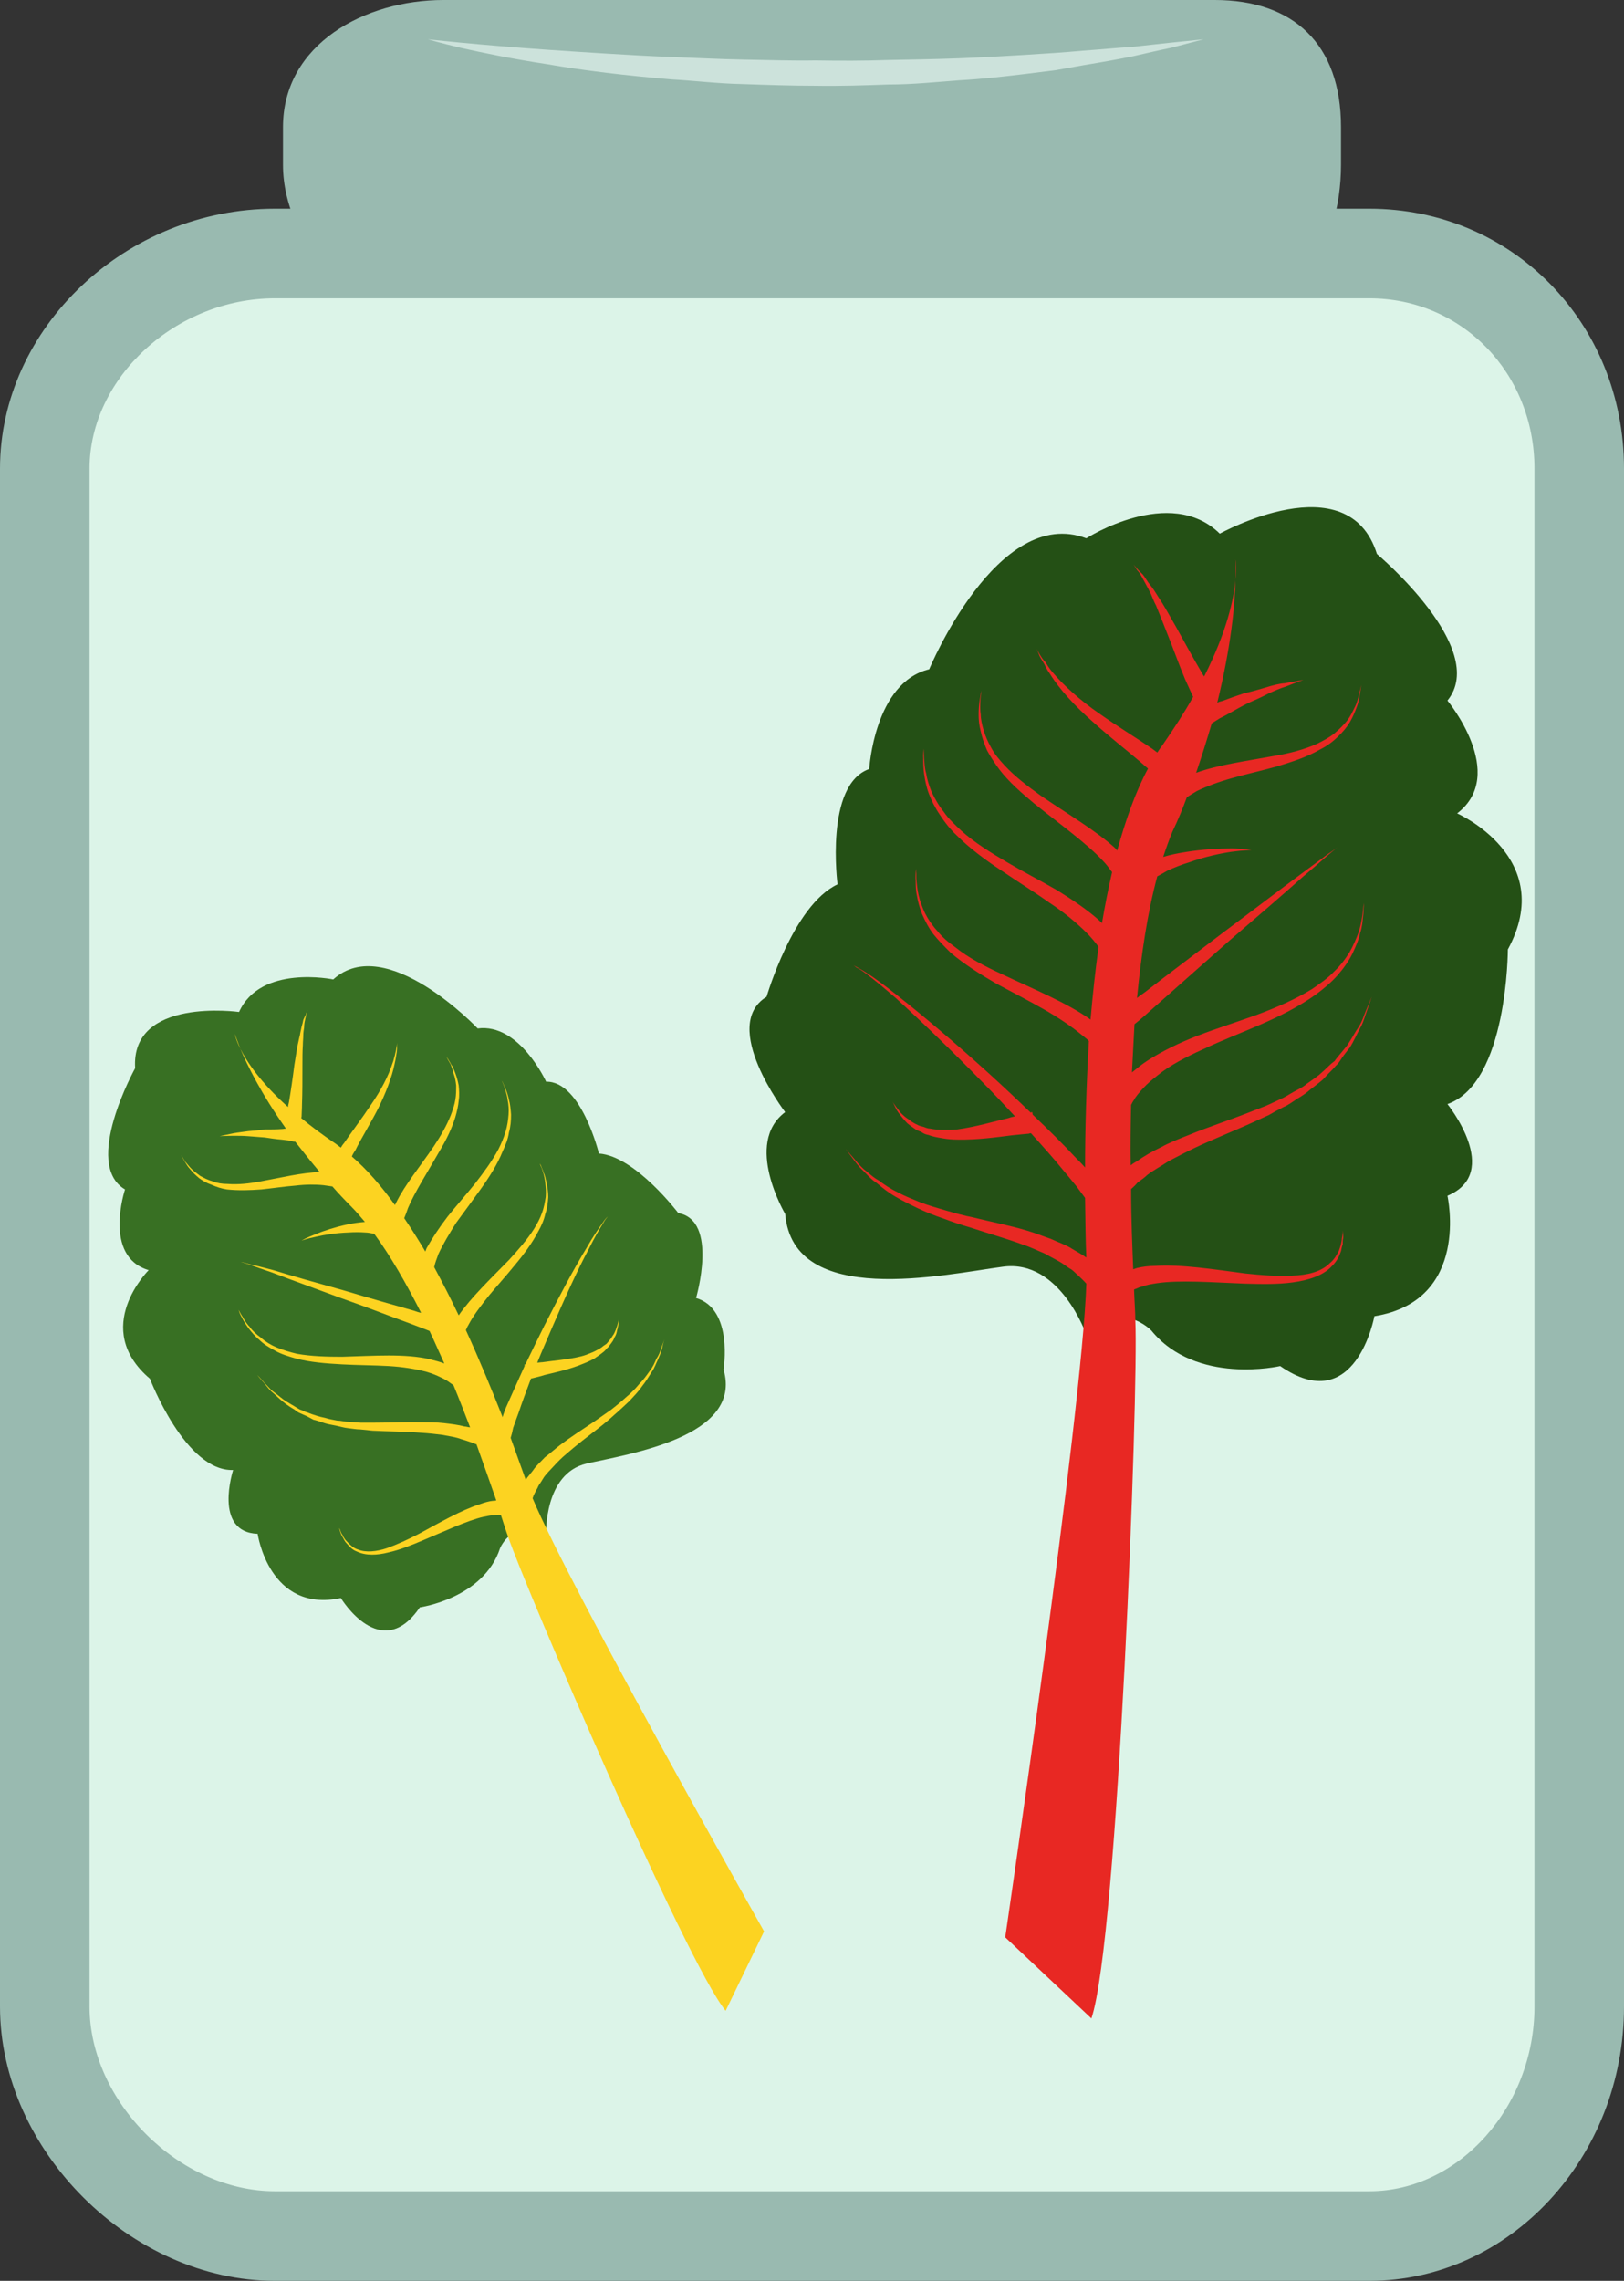
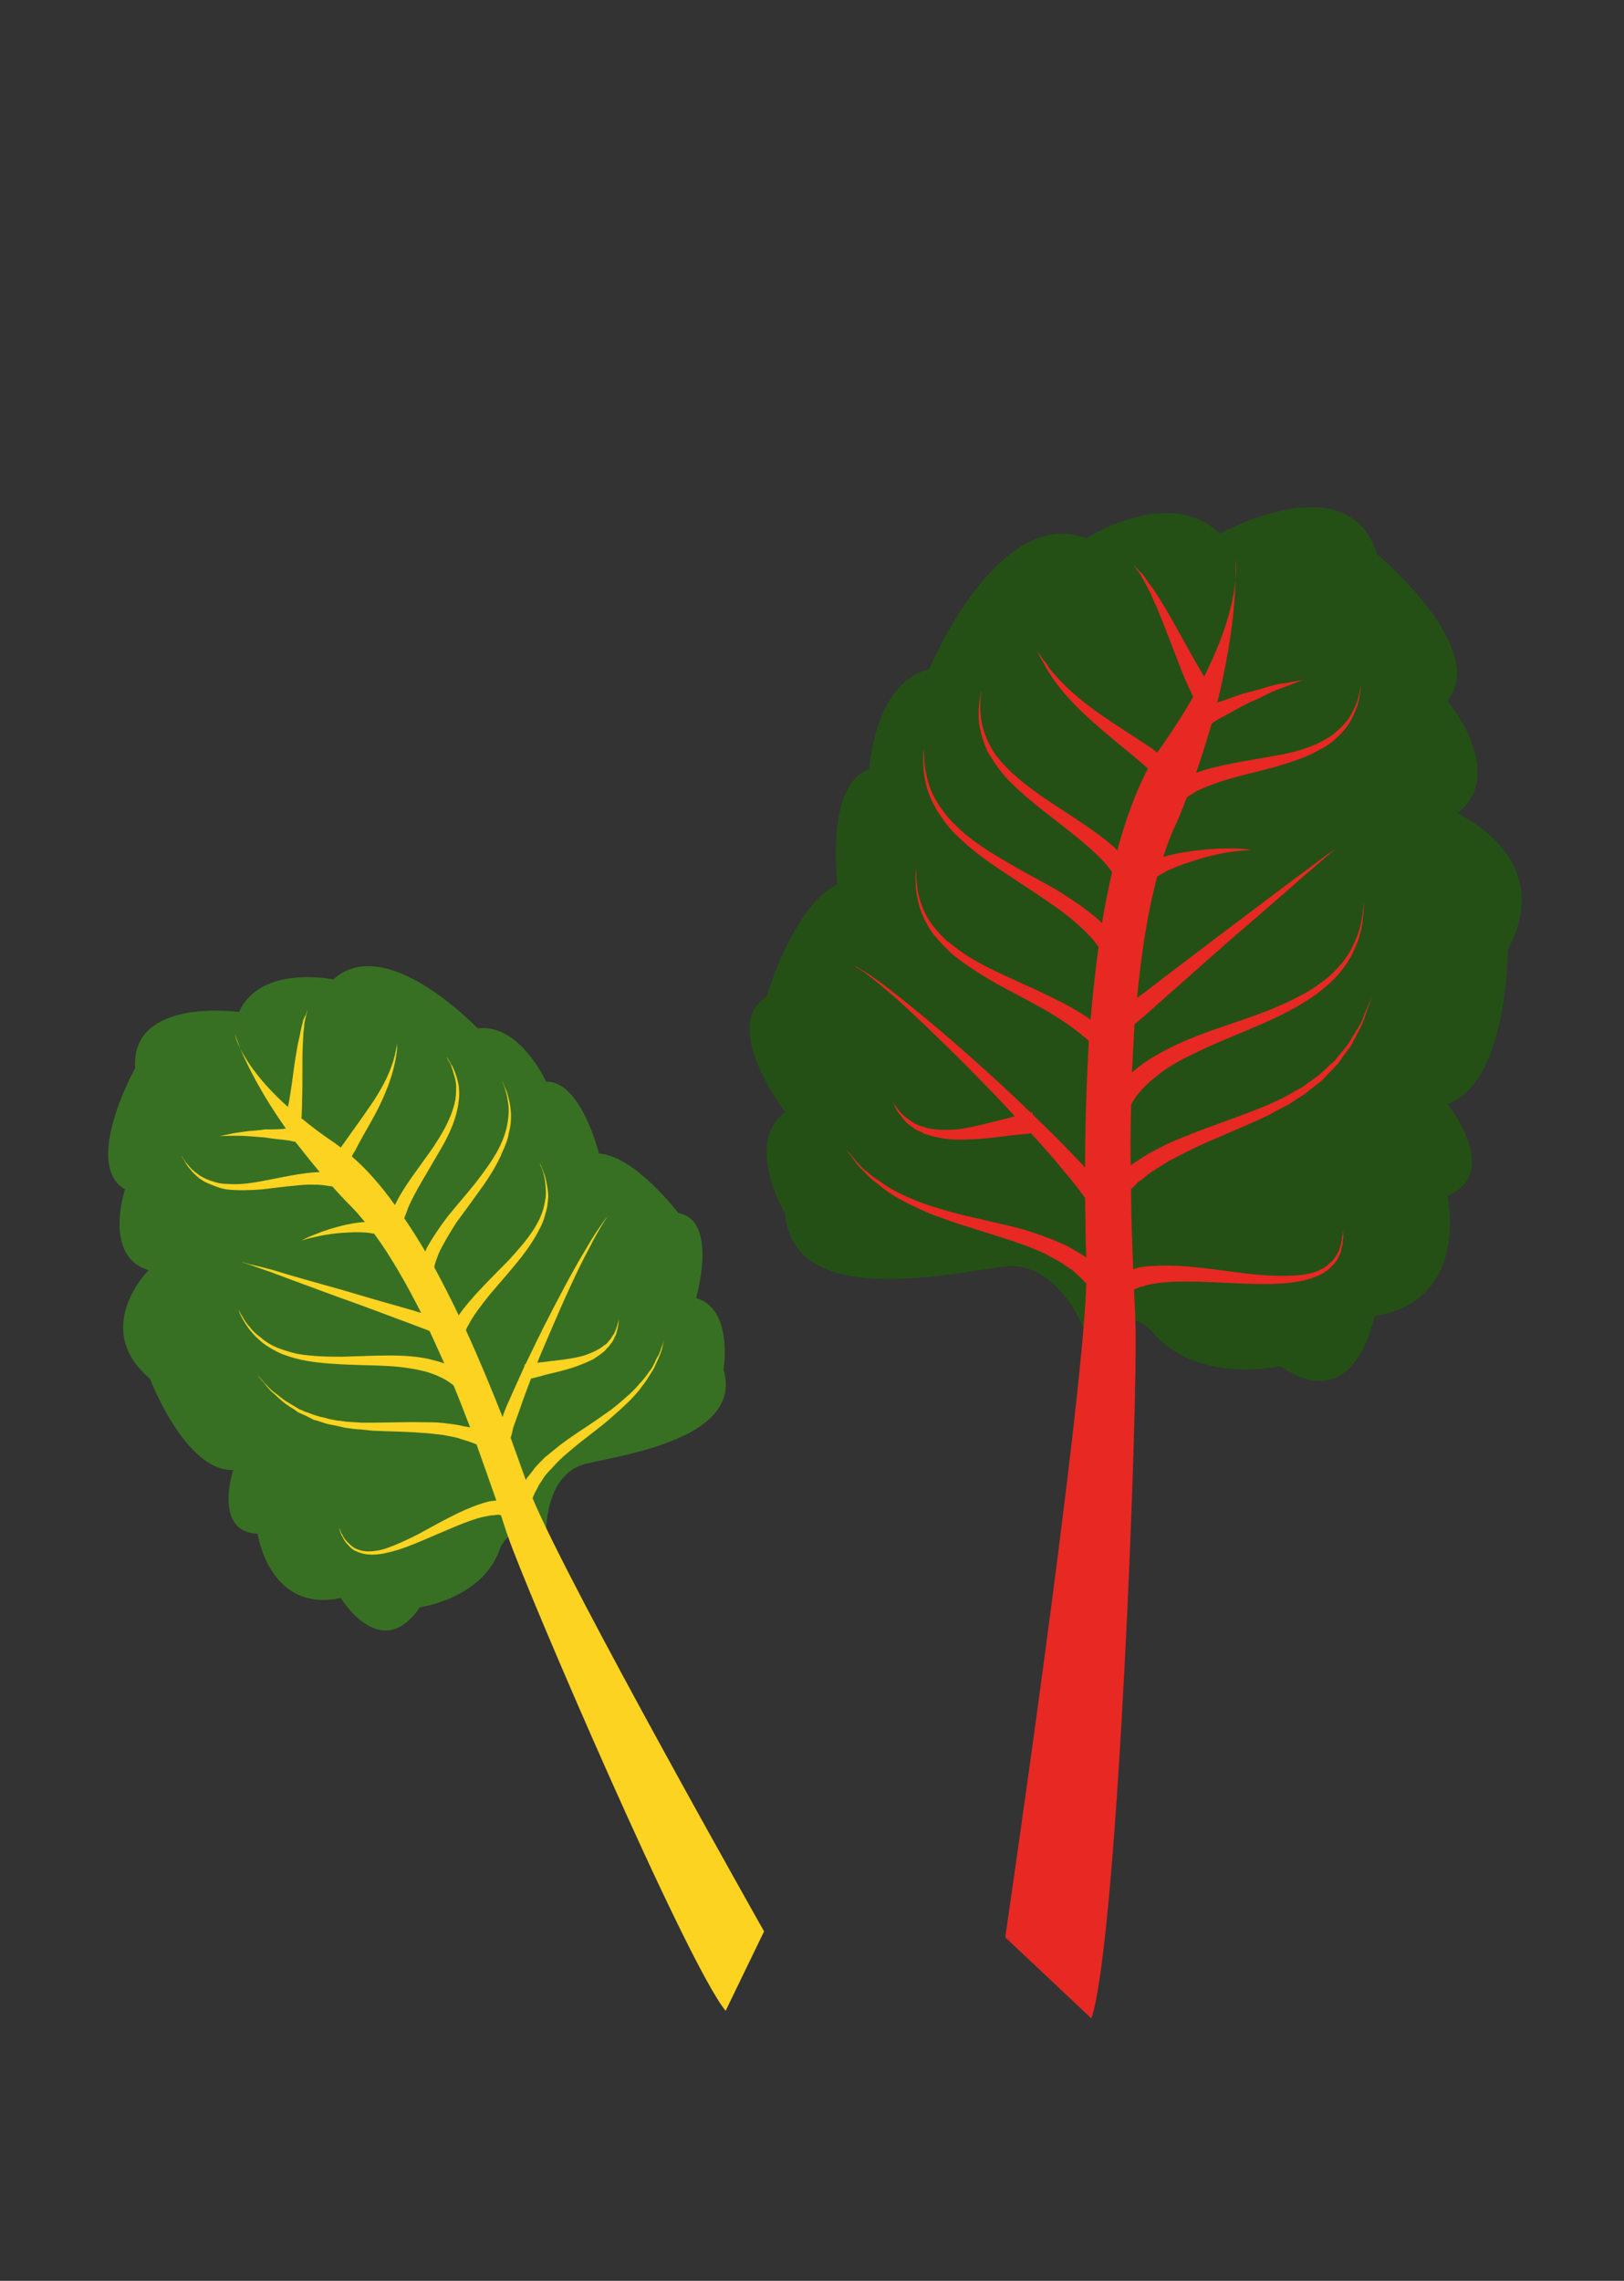
<svg xmlns="http://www.w3.org/2000/svg" id="svg31" viewBox="0 0 3845 5398" style="clip-rule:evenodd;fill-rule:evenodd;image-rendering:optimizeQuality;shape-rendering:geometricPrecision;text-rendering:geometricPrecision" version="1.1" height="53.98mm" width="38.45mm" xml:space="preserve">
  <rect x="0" y="0" width="3845" height="5398" fill="#333333" stroke="none" />
  <defs id="defs4">
    <style id="style2" type="text/css">
   
    .fil3 {fill:#245015;fill-rule:nonzero}
    .fil5 {fill:#387023;fill-rule:nonzero}
    .fil0 {fill:#99BAB0;fill-rule:nonzero}
    .fil2 {fill:#CCE2DB;fill-rule:nonzero}
    .fil1 {fill:#DCF4E8;fill-rule:nonzero}
    .fil4 {fill:#E82823;fill-rule:nonzero}
    .fil6 {fill:#FCD321;fill-rule:nonzero}
   
  </style>
  </defs>
  <g transform="translate(-8636,-12090)" id="Vrstva_x0020_1">
    <g id="_649227072">
-       <path style="fill:#99bab0;fill-rule:nonzero" id="path7" d="m 11811,12480 c 0,197 -113,386 -299,386 H 9686 c -186,0 -380,-189 -380,-386 v -89 c 0,-197 194,-301 380,-301 h 866 960 c 186,0 299,104 299,301 z" class="fil0" />
-       <path style="fill:#dcf4e8;fill-rule:nonzero" id="path9" d="m 12375,16839 c 0,284 -215,543 -497,543 H 9287 c -283,0 -545,-259 -545,-543 v -3640 c 0,-284 262,-509 545,-509 h 2591 c 282,0 497,225 497,509 z" class="fil1" />
-       <path style="fill:#99bab0;fill-rule:nonzero" id="path11" d="m 9287,12796 c -234,0 -439,188 -439,403 v 3640 c 0,225 213,437 439,437 h 2591 c 212,0 391,-200 391,-437 v -3640 c 0,-226 -172,-403 -391,-403 z m 2591,4692 H 9287 c -341,0 -651,-309 -651,-649 v -3640 c 0,-333 298,-615 651,-615 h 2591 c 338,0 603,270 603,615 v 3640 c 0,358 -271,649 -603,649 z" class="fil0" />
-       <path style="fill:#cce2db;fill-rule:nonzero" id="path13" d="m 9649,12183 c 0,0 115,13 287,25 43,3 90,6 139,9 49,3 101,6 155,8 54,2 110,5 166,6 57,1 114,3 171,2 58,1 115,1 172,-1 56,-1 112,-2 166,-4 53,-2 105,-5 155,-8 49,-3 96,-6 139,-10 43,-3 82,-7 117,-9 35,-4 65,-7 91,-10 50,-5 79,-8 79,-8 0,0 -28,7 -77,20 -25,5 -55,12 -90,20 -34,7 -73,14 -116,21 -22,4 -44,8 -67,12 -23,3 -48,6 -72,9 -50,6 -102,12 -156,15 -54,4 -111,10 -168,10 -57,2 -115,4 -173,3 -58,0 -116,-2 -173,-4 -57,-1 -113,-8 -167,-11 -108,-9 -209,-21 -295,-36 -86,-13 -157,-28 -206,-39 -50,-12 -77,-20 -77,-20 z" class="fil2" />
-     </g>
+       </g>
  </g>
  <g transform="translate(-8636,-12090)" id="Vrstva_x0020_1_0">
    <path style="fill:#245015;fill-rule:nonzero" id="path18" d="m 11208,15249 c 0,0 -62,-180 -198,-161 -137,18 -496,99 -515,-125 0,0 -99,-167 0,-241 0,0 -156,-204 -44,-273 0,0 63,-217 168,-266 0,0 -31,-236 75,-273 0,0 12,-205 142,-236 0,0 162,-390 372,-310 0,0 198,-127 316,-11 0,0 304,-169 372,48 0,0 267,224 167,347 0,0 144,174 23,267 0,0 238,105 120,322 0,0 0,316 -143,366 0,0 131,162 0,217 0,0 56,248 -173,285 0,0 -44,242 -223,118 0,0 -199,46 -305,-84 0,0 -73,-77 -154,10 z" class="fil3" />
    <path style="fill:#e82823;fill-rule:nonzero" id="path20" d="m 11561,13414 c 0,0 2,17 0,49 4,-32 0,-49 0,-49 z" class="fil4" />
    <path style="fill:#e82823;fill-rule:nonzero" id="path22" d="m 11870,14482 c -5,11 -8,24 -17,38 -9,13 -17,29 -28,45 -6,7 -12,15 -19,23 -3,4 -7,8 -10,13 -4,3 -8,6 -12,10 -8,8 -17,16 -25,23 -9,7 -19,14 -29,21 -9,8 -20,13 -31,19 -11,6 -21,13 -33,18 -11,5 -23,11 -35,16 l -36,14 c -48,19 -98,35 -144,54 -23,9 -46,18 -66,29 -21,10 -40,21 -57,33 -5,3 -10,6 -15,10 -1,-46 0,-95 1,-143 2,-4 4,-8 7,-12 4,-8 12,-17 22,-28 9,-10 21,-20 35,-31 27,-22 65,-42 107,-61 42,-20 89,-38 135,-58 46,-20 92,-43 131,-71 19,-14 37,-29 52,-46 14,-16 26,-33 35,-51 8,-17 15,-33 18,-48 5,-14 6,-28 7,-39 2,-11 1,-19 2,-25 0,-6 0,-9 0,-9 0,0 0,3 -1,9 -1,6 -1,14 -3,25 -2,11 -4,24 -9,38 -5,14 -12,30 -21,46 -10,16 -22,32 -37,46 -14,15 -33,28 -52,41 -39,24 -85,44 -131,61 -47,17 -95,32 -139,49 -44,17 -85,37 -119,59 -14,9 -26,19 -37,28 2,-38 4,-75 6,-114 14,-11 31,-26 51,-44 47,-42 111,-98 174,-154 64,-55 128,-110 175,-152 25,-21 44,-38 58,-50 14,-12 23,-19 23,-19 0,0 -9,7 -24,17 -15,11 -36,27 -62,46 -50,37 -118,89 -185,139 -68,52 -135,102 -185,141 -7,5 -13,9 -19,14 10,-103 25,-203 48,-288 8,-4 16,-9 25,-14 16,-7 33,-14 50,-19 36,-13 73,-21 100,-25 29,-4 48,-4 48,-4 0,0 -19,-4 -48,-4 -29,0 -67,2 -105,8 -20,3 -39,7 -56,12 7,-21 14,-41 22,-60 13,-27 24,-54 34,-81 7,-5 16,-10 24,-15 23,-11 52,-22 85,-31 32,-9 68,-17 104,-27 36,-11 71,-22 102,-40 16,-8 30,-18 42,-30 12,-11 22,-23 29,-35 7,-12 12,-24 16,-35 4,-10 6,-20 7,-28 3,-15 4,-25 4,-25 0,0 -2,10 -6,25 -2,8 -4,17 -9,27 -5,10 -10,21 -18,32 -9,11 -19,21 -31,31 -11,9 -26,17 -40,24 -31,14 -66,23 -102,29 -65,12 -133,21 -185,40 14,-41 26,-80 37,-117 0,0 0,0 0,0 6,-4 13,-8 19,-12 6,-3 14,-7 21,-11 14,-8 30,-17 46,-25 16,-7 32,-14 47,-22 15,-7 29,-13 42,-17 25,-10 42,-16 42,-16 0,0 -17,3 -44,8 -14,1 -29,5 -45,10 -17,5 -34,10 -52,14 -18,6 -35,12 -51,18 -4,1 -8,2 -12,4 33,-134 42,-234 43,-290 -4,45 -20,121 -74,228 -3,-4 -5,-8 -8,-13 -16,-27 -38,-67 -59,-105 -11,-19 -22,-39 -33,-57 -6,-9 -11,-17 -16,-25 -5,-8 -11,-16 -16,-22 -5,-7 -9,-14 -13,-19 -5,-5 -9,-9 -12,-12 -7,-8 -10,-12 -10,-12 0,0 3,5 8,13 3,3 7,8 10,14 3,6 7,12 11,20 4,7 8,15 12,23 4,9 7,18 12,27 8,19 16,40 24,60 17,42 31,82 45,115 7,16 13,28 17,37 0,1 1,2 2,4 -20,36 -44,73 -73,115 -4,5 -8,11 -12,17 -4,-3 -8,-6 -12,-9 -35,-24 -81,-52 -125,-83 -45,-31 -85,-67 -111,-98 -7,-8 -12,-16 -16,-23 -6,-6 -10,-12 -13,-17 -6,-10 -9,-16 -9,-16 0,0 3,6 7,17 3,6 7,12 11,19 4,8 8,16 14,24 22,36 60,77 101,113 41,37 85,71 115,97 6,5 11,10 16,14 -30,56 -53,122 -73,194 -2,-2 -3,-4 -5,-6 -45,-41 -113,-81 -176,-124 -32,-23 -62,-46 -86,-72 -12,-13 -23,-26 -31,-41 -8,-14 -14,-28 -18,-41 -4,-14 -7,-27 -7,-38 -2,-12 -1,-23 -1,-31 0,-8 2,-15 2,-19 1,-5 1,-7 1,-7 0,0 0,2 -2,7 0,4 -2,11 -3,19 -1,8 -2,19 -2,31 0,12 1,25 5,40 3,14 8,29 15,45 8,15 18,30 29,45 23,30 53,56 83,81 61,49 124,94 162,135 9,9 15,18 22,27 -9,39 -17,79 -24,121 -2,-3 -5,-5 -8,-8 -27,-24 -61,-47 -98,-70 -38,-22 -79,-43 -118,-66 -39,-23 -78,-47 -109,-75 -16,-15 -31,-29 -41,-44 -13,-16 -21,-31 -29,-47 -6,-15 -11,-30 -13,-44 -4,-13 -4,-25 -5,-36 -1,-10 0,-17 -1,-23 0,-5 1,-8 1,-8 0,0 -1,3 -1,8 0,6 -2,13 -1,23 0,11 0,23 2,37 2,14 5,30 11,46 6,16 15,34 26,50 11,17 24,34 40,49 31,31 69,59 107,84 38,26 77,50 112,75 35,23 65,48 88,71 12,12 21,23 29,34 -8,57 -14,114 -19,172 -56,-40 -135,-72 -211,-108 -39,-18 -78,-38 -109,-63 -17,-12 -31,-24 -43,-39 -12,-13 -22,-28 -29,-42 -7,-15 -12,-29 -15,-42 -3,-13 -4,-24 -5,-34 -1,-9 0,-17 -1,-22 0,-5 0,-8 0,-8 0,0 0,3 -1,8 0,5 -1,13 0,22 0,10 0,22 3,35 2,13 6,28 12,43 7,16 15,32 27,48 12,15 26,29 41,44 32,27 70,51 108,73 39,21 78,41 113,61 35,20 66,41 90,61 6,5 12,9 16,14 -6,106 -9,209 -9,299 -7,-8 -14,-15 -22,-23 -29,-31 -64,-66 -102,-102 l -1,-6 c 0,0 -1,0 -4,1 -31,-30 -64,-61 -97,-91 -77,-70 -156,-137 -217,-185 -30,-24 -56,-43 -75,-55 -9,-6 -17,-10 -22,-13 -6,-3 -9,-5 -9,-5 0,0 3,2 8,6 5,2 13,7 22,14 18,13 43,34 72,59 57,52 131,123 203,197 27,27 53,55 78,82 -4,1 -10,2 -15,4 -34,8 -78,21 -122,27 -11,1 -22,1 -33,1 -11,0 -21,-1 -31,-3 -5,0 -10,-2 -15,-4 -4,-1 -9,-2 -13,-4 -9,-4 -17,-9 -23,-14 -8,-5 -13,-10 -18,-15 -4,-5 -8,-10 -11,-14 -6,-8 -9,-13 -9,-13 0,0 3,5 7,14 2,5 6,11 10,16 4,5 9,12 15,18 6,7 15,12 23,18 4,3 10,4 15,7 4,3 9,5 15,6 10,4 22,6 34,8 11,2 23,3 35,3 48,1 95,-6 128,-10 18,-2 31,-3 41,-4 2,-1 3,-1 5,-1 28,31 54,60 75,86 12,14 23,28 33,40 8,11 14,19 20,27 1,55 1,102 3,141 -4,-2 -7,-5 -11,-7 -6,-4 -14,-8 -22,-13 -15,-10 -32,-15 -51,-24 -18,-6 -37,-14 -58,-20 -40,-12 -83,-20 -127,-31 -21,-4 -42,-10 -63,-16 -21,-6 -41,-12 -60,-19 -19,-8 -38,-15 -54,-24 -17,-8 -32,-18 -45,-28 -15,-8 -25,-19 -36,-27 -10,-9 -17,-18 -23,-25 -13,-15 -20,-23 -20,-23 0,0 6,8 18,24 6,8 13,18 23,27 9,9 19,21 33,30 13,11 28,23 44,32 17,10 35,19 54,28 19,9 39,17 60,24 21,8 42,15 63,21 42,14 85,26 123,40 19,6 37,15 54,22 15,9 31,16 44,25 6,4 12,9 18,12 6,4 10,9 15,13 8,8 15,14 21,21 -10,309 -192,1547 -192,1547 l 204,192 c 63,-186 112,-1488 104,-1652 0,-19 -2,-44 -3,-73 2,-1 4,-2 5,-2 4,-2 9,-4 14,-5 10,-4 22,-6 35,-8 54,-8 131,-2 208,1 39,1 78,2 114,-3 37,-5 72,-16 93,-39 11,-11 17,-23 21,-35 1,-5 2,-11 4,-16 0,-5 0,-10 1,-14 1,-8 -1,-15 -1,-19 0,-5 0,-8 0,-8 0,0 0,3 0,8 0,4 0,11 -2,19 0,4 -1,8 -2,13 -1,5 -3,10 -5,16 -5,10 -11,21 -22,30 -20,20 -53,28 -88,29 -35,2 -73,-1 -111,-5 -76,-10 -153,-22 -214,-18 -16,0 -30,2 -43,5 -3,1 -6,2 -9,3 -2,-54 -5,-119 -5,-189 0,0 0,0 0,-1 6,-5 11,-10 16,-16 7,-5 15,-10 22,-17 14,-11 33,-21 51,-33 19,-10 40,-21 61,-31 44,-21 93,-40 141,-62 l 35,-16 c 12,-7 23,-13 35,-19 12,-5 22,-13 33,-20 12,-7 22,-14 31,-22 10,-8 20,-15 29,-23 8,-9 16,-17 24,-25 4,-5 8,-9 12,-13 3,-4 6,-8 9,-13 6,-9 13,-17 19,-25 10,-16 17,-33 25,-47 8,-15 11,-28 15,-39 8,-22 12,-34 12,-34 0,0 -5,12 -14,33 z" class="fil4" />
    <path style="fill:#387023;fill-rule:nonzero" id="path24" d="m 9929,15720 c 0,0 -5,-142 95,-166 100,-23 372,-63 325,-223 0,0 24,-143 -65,-169 0,0 54,-184 -42,-201 0,0 -102,-135 -188,-141 0,0 -42,-172 -125,-170 0,0 -63,-139 -162,-126 0,0 -217,-229 -342,-116 0,0 -172,-36 -223,77 0,0 -257,-36 -246,133 0,0 -126,227 -24,287 0,0 -53,159 56,191 0,0 -138,137 3,257 0,0 84,220 197,216 0,0 -48,147 58,151 0,0 27,188 197,152 0,0 95,157 187,22 0,0 151,-21 190,-140 0,0 30,-73 109,-34 z" class="fil5" />
    <path style="fill:#fcd321;fill-rule:nonzero" id="path26" d="m 9192,14537 c 0,0 4,12 13,35 -11,-22 -13,-35 -13,-35 z" class="fil6" />
    <path style="fill:#fcd321;fill-rule:nonzero" id="path28" d="m 9263,15364 c 6,5 12,14 22,21 10,7 19,16 31,23 7,4 13,8 20,12 3,2 7,4 10,6 4,1 8,3 12,5 8,2 15,6 23,8 8,3 17,5 26,7 9,3 18,4 27,6 9,0 18,3 28,3 9,1 19,1 28,2 h 29 c 39,0 78,-2 115,-1 18,0 36,0 53,2 17,2 34,4 49,8 4,0 9,2 13,2 -12,-31 -25,-65 -39,-99 -2,-2 -5,-4 -8,-6 -5,-4 -13,-9 -22,-13 -10,-5 -20,-9 -33,-13 -26,-7 -57,-12 -91,-14 -35,-2 -73,-2 -110,-4 -38,-2 -76,-5 -110,-14 -17,-5 -34,-10 -48,-18 -15,-8 -28,-16 -38,-26 -11,-9 -19,-19 -26,-28 -7,-10 -12,-18 -16,-26 -4,-7 -6,-13 -7,-17 -2,-4 -3,-7 -3,-7 0,0 1,3 3,7 2,4 5,10 9,16 4,7 9,16 17,24 6,9 16,18 27,26 10,9 23,17 37,23 15,6 31,11 48,15 34,6 70,7 107,7 37,-1 74,-3 110,-3 35,0 69,2 98,9 12,3 24,6 34,10 -12,-26 -23,-52 -35,-77 -12,-5 -29,-11 -47,-18 -44,-16 -103,-39 -163,-60 -59,-22 -118,-43 -162,-60 -23,-8 -41,-14 -54,-19 -13,-4 -21,-7 -21,-6 0,-1 8,1 21,5 14,3 33,8 56,14 45,14 106,31 167,48 60,18 120,35 166,48 6,2 11,4 17,5 -35,-69 -72,-134 -111,-187 -7,-1 -14,-3 -21,-3 -13,-1 -26,-1 -41,0 -27,1 -55,5 -76,10 -20,4 -34,9 -34,9 0,0 12,-7 33,-15 19,-8 47,-17 75,-23 14,-3 28,-5 42,-6 -11,-13 -21,-25 -32,-36 -16,-16 -31,-32 -45,-48 -6,-1 -13,-2 -21,-3 -19,-2 -42,-2 -67,1 -25,2 -52,6 -80,9 -27,2 -55,3 -82,0 -13,-2 -25,-6 -36,-11 -12,-4 -22,-10 -30,-16 -8,-7 -15,-13 -20,-20 -6,-6 -10,-13 -13,-18 -6,-10 -9,-16 -9,-16 0,0 4,6 10,16 4,4 8,10 14,16 6,6 13,11 21,17 9,5 19,10 30,13 10,4 22,6 35,6 25,2 51,-1 78,-6 49,-9 98,-21 140,-22 -21,-25 -40,-49 -58,-72 0,0 0,0 0,0 -5,0 -10,-2 -16,-3 -6,-1 -11,-1 -17,-2 -13,-1 -26,-3 -39,-5 -13,-1 -26,-2 -39,-3 -12,-1 -24,-1 -34,-1 -20,0 -34,1 -34,1 0,0 13,-3 33,-7 11,-2 22,-3 35,-5 12,-1 26,-2 39,-4 14,0 28,0 41,-1 3,0 6,-1 9,-1 -59,-83 -92,-151 -108,-189 15,30 47,79 113,138 0,-3 1,-7 2,-11 4,-23 9,-57 13,-89 3,-17 5,-33 8,-48 2,-8 3,-15 5,-22 1,-7 3,-14 4,-20 2,-6 3,-11 4,-16 2,-5 4,-9 6,-12 2,-7 4,-11 4,-11 0,0 -1,4 -3,11 -1,3 -2,8 -3,13 -1,4 -2,11 -2,17 -1,6 -2,12 -2,19 0,7 -1,14 -1,22 -1,15 -1,32 -1,48 0,34 0,66 -1,92 0,12 -1,23 -1,30 0,1 -1,3 -1,3 24,20 51,40 82,61 4,3 8,6 12,9 2,-3 4,-7 7,-10 17,-25 42,-58 64,-91 23,-33 42,-69 51,-98 3,-7 4,-14 6,-20 1,-6 3,-11 3,-15 2,-9 2,-14 2,-14 0,0 0,5 0,14 0,4 -1,10 -2,16 -1,6 -2,13 -4,21 -6,30 -21,69 -39,105 -19,37 -41,72 -54,99 -3,4 -6,9 -8,14 35,30 70,70 102,115 1,-2 2,-4 3,-6 20,-41 57,-86 89,-133 16,-24 30,-48 40,-73 5,-13 9,-25 11,-37 2,-11 2,-23 2,-34 -1,-10 -3,-20 -6,-28 -2,-9 -5,-16 -7,-22 -3,-5 -6,-10 -7,-12 -1,-3 -3,-5 -3,-5 0,0 2,1 4,5 1,2 4,6 7,12 4,5 7,13 10,21 3,8 6,18 8,29 1,11 2,23 0,36 -1,12 -4,25 -8,39 -8,26 -21,53 -36,78 -29,51 -60,99 -76,137 -3,9 -6,17 -9,24 17,25 34,52 50,79 1,-3 2,-5 3,-8 13,-23 30,-49 50,-75 20,-25 43,-51 64,-77 21,-27 41,-54 56,-82 7,-14 13,-28 17,-42 4,-13 6,-27 7,-40 1,-12 0,-24 -2,-34 -1,-10 -4,-19 -6,-26 -2,-7 -5,-13 -6,-16 -2,-4 -2,-6 -2,-6 0,0 0,2 2,5 2,4 4,10 7,16 3,7 6,16 8,26 3,10 4,22 5,35 0,14 -1,28 -5,42 -2,15 -8,30 -15,45 -12,30 -31,60 -51,88 -20,28 -40,55 -59,81 -17,27 -32,52 -42,74 -4,11 -8,21 -10,31 20,37 40,76 58,114 29,-42 75,-86 119,-131 22,-24 43,-48 59,-73 8,-13 15,-26 19,-38 5,-13 7,-26 9,-38 1,-12 0,-23 -1,-33 -1,-10 -3,-18 -5,-25 -2,-7 -4,-12 -6,-16 -1,-3 -2,-5 -2,-5 0,0 2,2 3,5 1,4 4,9 6,16 3,6 5,15 7,25 2,9 4,21 4,33 -1,13 -2,26 -7,40 -3,14 -9,28 -17,42 -14,27 -34,54 -55,79 -21,26 -43,50 -62,73 -19,24 -36,46 -47,67 -3,5 -5,9 -7,14 33,72 62,143 87,206 2,-8 5,-15 8,-23 13,-29 28,-63 44,-98 v -4 c 0,0 0,0 2,0 14,-29 29,-60 44,-90 35,-69 71,-137 101,-186 14,-25 28,-45 38,-59 4,-7 9,-12 12,-15 3,-4 4,-5 4,-5 0,0 -1,1 -4,5 -3,4 -7,8 -11,16 -9,14 -21,35 -34,61 -27,50 -59,121 -89,191 -11,26 -23,53 -33,78 4,0 8,-1 12,-1 26,-4 60,-6 92,-14 8,-2 16,-5 23,-8 8,-3 15,-7 22,-11 3,-2 6,-4 8,-6 3,-2 7,-4 9,-7 4,-5 9,-10 12,-16 4,-5 6,-10 8,-15 2,-5 3,-9 4,-12 2,-8 3,-12 3,-12 0,0 0,4 -1,12 -1,4 -1,8 -3,13 -1,6 -2,11 -6,17 -2,6 -6,12 -11,18 -2,4 -5,6 -8,9 -2,3 -5,6 -9,9 -6,5 -14,10 -21,15 -8,4 -16,8 -24,11 -33,14 -67,21 -92,27 -12,4 -23,6 -30,8 -1,0 -2,0 -3,1 -11,29 -21,56 -29,80 -5,13 -9,25 -13,36 -2,10 -4,18 -6,24 14,39 26,72 36,100 1,-3 3,-6 5,-8 4,-5 8,-10 12,-15 7,-11 18,-20 28,-31 12,-9 23,-19 36,-29 25,-19 53,-37 80,-55 13,-9 27,-19 40,-28 13,-10 25,-20 36,-30 12,-10 22,-20 31,-31 10,-10 18,-21 25,-31 8,-10 12,-20 16,-29 6,-9 9,-17 11,-24 5,-13 8,-22 8,-22 0,0 -3,9 -6,23 -2,7 -5,15 -9,24 -5,10 -8,20 -15,30 -7,11 -14,23 -23,34 -8,12 -19,23 -30,35 -11,10 -22,21 -35,32 -12,11 -25,22 -38,32 -26,20 -52,40 -75,60 -12,10 -22,20 -31,30 -9,10 -19,19 -25,29 -3,5 -6,10 -9,14 -3,4 -4,9 -7,13 -3,6 -7,13 -9,20 89,213 548,1025 548,1025 l -91,188 c -93,-113 -476,-1006 -515,-1122 -5,-13 -10,-30 -17,-51 -2,0 -3,-1 -4,-1 -4,0 -7,0 -11,1 -8,0 -17,2 -27,4 -39,9 -91,34 -144,56 -26,11 -53,22 -80,28 -27,7 -54,8 -75,-2 -11,-4 -18,-12 -24,-19 -3,-3 -5,-6 -7,-10 -2,-3 -3,-6 -5,-9 -3,-6 -4,-10 -5,-14 -1,-3 -1,-4 -1,-4 0,0 0,1 2,4 1,3 2,8 6,13 1,3 3,6 5,9 2,3 5,6 8,9 6,6 13,13 23,16 19,8 45,5 69,-3 25,-9 51,-21 76,-34 50,-27 100,-56 144,-70 11,-4 21,-7 31,-8 2,0 5,0 8,-1 -13,-37 -29,-83 -47,-133 0,0 0,0 -1,0 -5,-2 -10,-4 -16,-6 -6,-2 -12,-4 -19,-6 -13,-5 -29,-7 -44,-10 -16,-2 -33,-4 -51,-5 -36,-3 -75,-3 -115,-5 l -29,-3 c -10,0 -19,-2 -29,-3 -10,-1 -19,-4 -29,-6 -9,-2 -18,-3 -27,-6 -9,-3 -17,-6 -26,-8 -8,-4 -16,-9 -24,-12 -4,-2 -7,-3 -11,-5 -4,-2 -7,-5 -10,-7 -7,-4 -13,-8 -20,-13 -11,-8 -21,-18 -30,-26 -9,-7 -15,-16 -21,-23 -11,-12 -17,-20 -17,-20 0,0 7,7 18,20 z" class="fil6" />
  </g>
</svg>